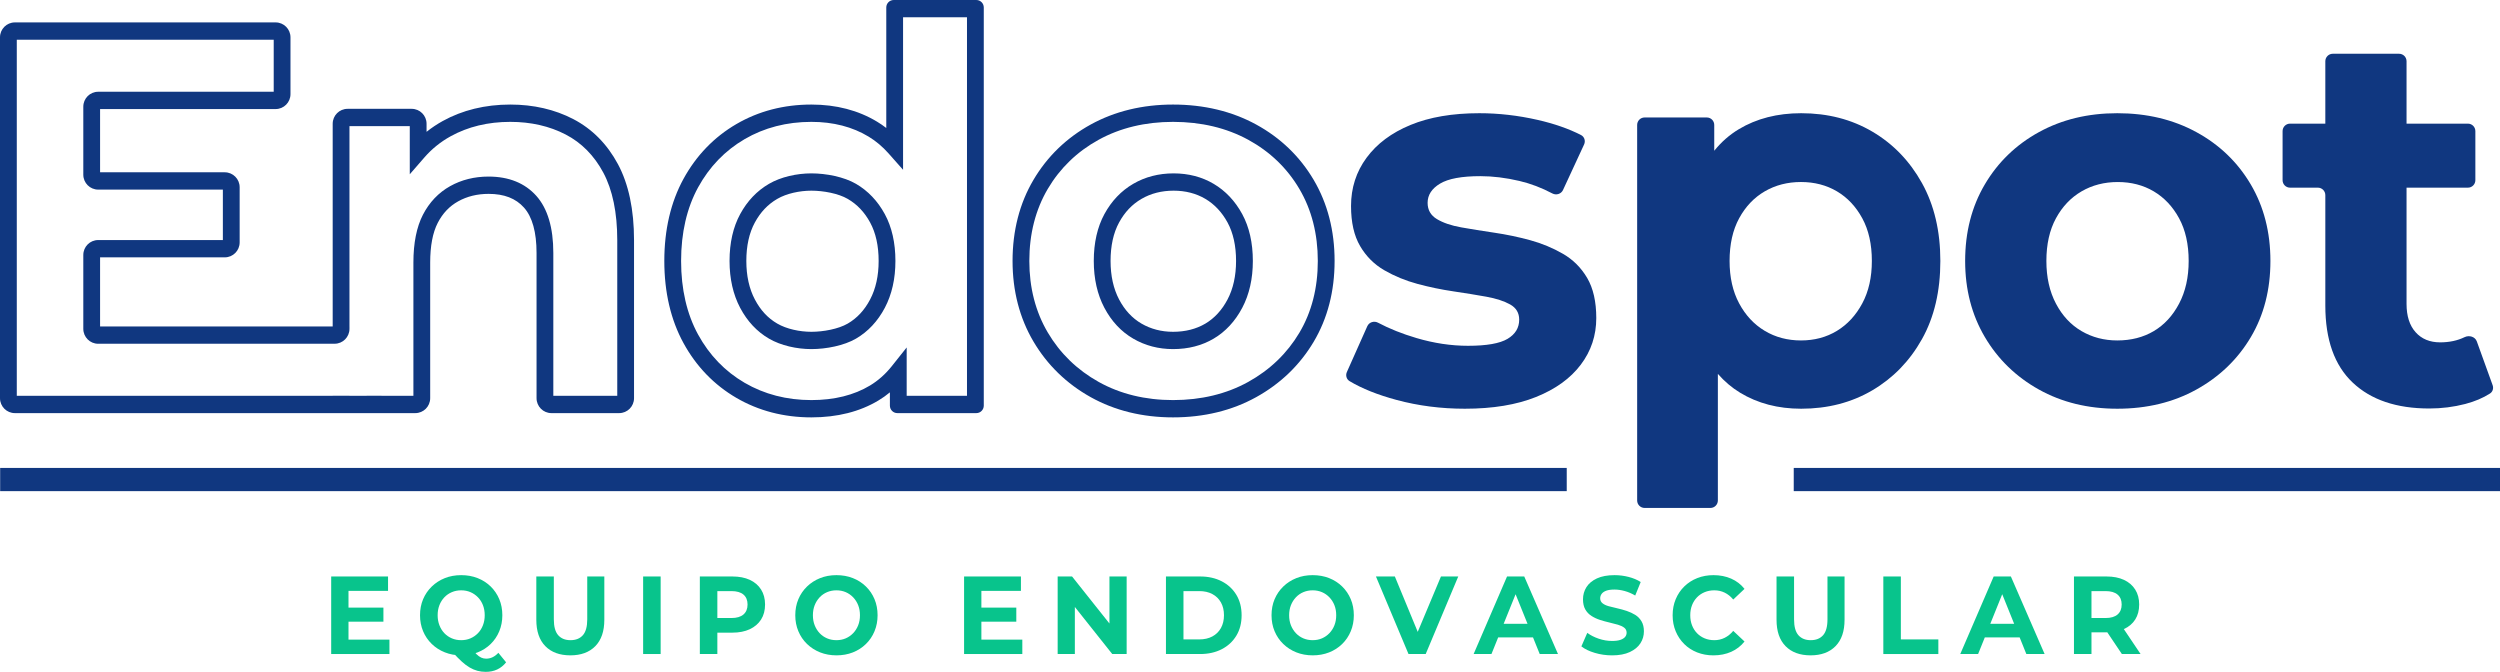
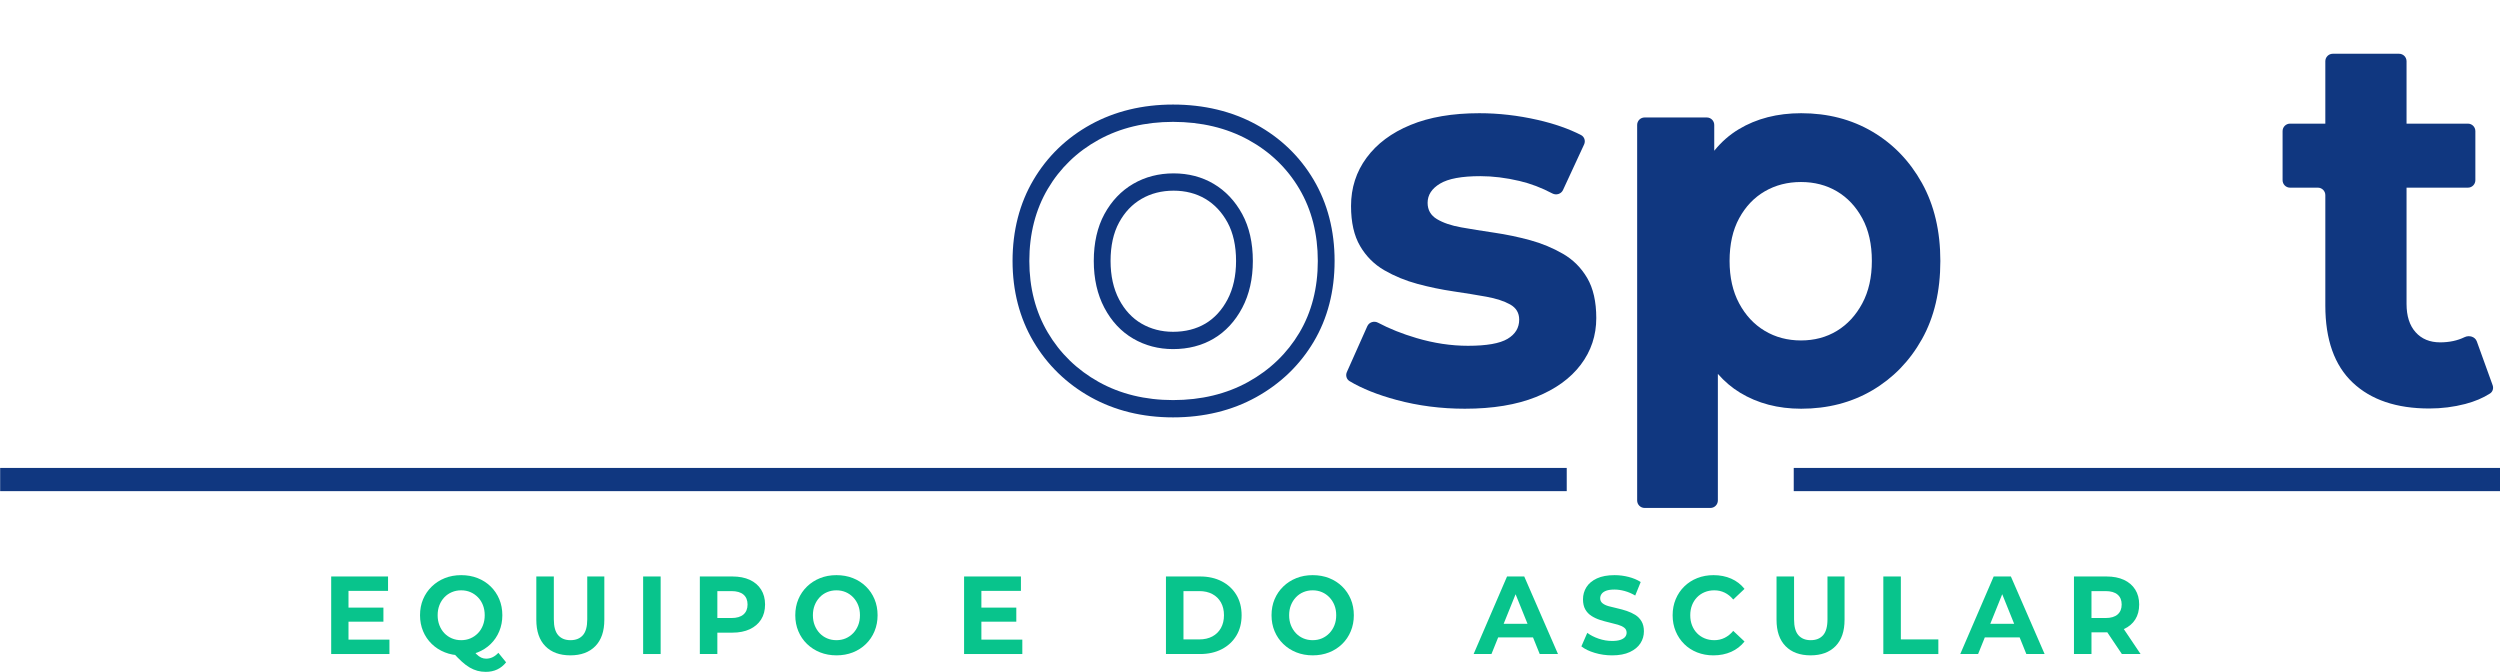
<svg xmlns="http://www.w3.org/2000/svg" width="186" height="50" viewBox="0 0 186 50" fill="none">
  <g clip-path="url(#clip0_65_1698)">
    <path d="M25.832 45.206H28.526V46.253H25.832V45.206ZM25.928 47.588H28.974V48.659H24.641V42.89H28.87V43.961H25.928V47.588Z" fill="#08C48C" />
    <path d="M36.143 49.986C35.924 49.986 35.718 49.96 35.523 49.908C35.329 49.856 35.137 49.775 34.948 49.665C34.758 49.555 34.563 49.408 34.36 49.224C34.157 49.04 33.931 48.81 33.681 48.535L35.048 48.181C35.192 48.384 35.325 48.547 35.447 48.667C35.57 48.788 35.688 48.875 35.803 48.927C35.918 48.979 36.039 49.005 36.167 49.005C36.508 49.005 36.812 48.86 37.078 48.569L37.654 49.277C37.275 49.75 36.772 49.986 36.143 49.986ZM34.312 47.629C34.563 47.629 34.793 47.584 35.004 47.493C35.214 47.402 35.399 47.275 35.559 47.11C35.719 46.945 35.843 46.748 35.931 46.52C36.019 46.292 36.063 46.044 36.063 45.775C36.063 45.5 36.019 45.25 35.931 45.024C35.843 44.799 35.719 44.604 35.559 44.439C35.399 44.274 35.214 44.147 35.004 44.056C34.793 43.965 34.563 43.92 34.312 43.92C34.062 43.92 33.83 43.965 33.617 44.056C33.403 44.147 33.218 44.274 33.061 44.439C32.904 44.604 32.781 44.799 32.693 45.024C32.605 45.25 32.561 45.5 32.561 45.775C32.561 46.044 32.605 46.292 32.693 46.52C32.781 46.748 32.904 46.945 33.061 47.11C33.218 47.275 33.403 47.402 33.617 47.493C33.83 47.584 34.062 47.629 34.312 47.629ZM34.312 48.758C33.875 48.758 33.47 48.684 33.097 48.535C32.724 48.387 32.399 48.178 32.122 47.909C31.844 47.64 31.63 47.324 31.478 46.961C31.326 46.599 31.25 46.203 31.25 45.775C31.25 45.341 31.326 44.944 31.478 44.584C31.63 44.224 31.844 43.909 32.122 43.64C32.399 43.37 32.723 43.162 33.093 43.013C33.464 42.865 33.87 42.791 34.312 42.791C34.755 42.791 35.161 42.864 35.531 43.009C35.902 43.155 36.225 43.362 36.503 43.631C36.78 43.901 36.994 44.217 37.146 44.579C37.298 44.942 37.374 45.341 37.374 45.775C37.374 46.203 37.298 46.6 37.146 46.965C36.994 47.331 36.78 47.648 36.503 47.917C36.225 48.187 35.902 48.394 35.531 48.539C35.161 48.685 34.755 48.758 34.312 48.758Z" fill="#08C48C" />
    <path d="M42.436 48.758C41.642 48.758 41.021 48.53 40.573 48.074C40.125 47.618 39.902 46.964 39.902 46.112V42.89H41.205V46.08C41.205 46.623 41.314 47.018 41.533 47.263C41.751 47.507 42.055 47.629 42.444 47.629C42.838 47.629 43.145 47.507 43.363 47.263C43.582 47.018 43.691 46.623 43.691 46.08V42.89H44.962V46.112C44.962 46.964 44.738 47.618 44.291 48.074C43.843 48.53 43.225 48.758 42.436 48.758Z" fill="#08C48C" />
    <path d="M49.152 42.89H47.849V48.659H49.152V42.89Z" fill="#08C48C" />
    <path d="M53.371 46.615L52.78 45.981H54.419C54.813 45.981 55.111 45.893 55.314 45.717C55.517 45.541 55.618 45.294 55.618 44.975C55.618 44.657 55.517 44.41 55.314 44.237C55.111 44.064 54.813 43.978 54.419 43.978H52.78L53.371 43.343V46.615ZM52.068 48.659V42.89H54.49C54.991 42.89 55.423 42.974 55.786 43.141C56.148 43.309 56.428 43.549 56.625 43.862C56.822 44.176 56.921 44.547 56.921 44.975C56.921 45.409 56.822 45.782 56.625 46.092C56.428 46.402 56.148 46.643 55.786 46.813C55.423 46.983 54.991 47.069 54.49 47.069H52.78L53.371 46.467V48.659H52.068Z" fill="#08C48C" />
    <path d="M62.23 47.629C62.481 47.629 62.711 47.584 62.922 47.493C63.133 47.402 63.318 47.273 63.478 47.106C63.638 46.938 63.761 46.743 63.849 46.52C63.937 46.298 63.981 46.05 63.981 45.775C63.981 45.5 63.937 45.251 63.849 45.029C63.761 44.806 63.638 44.611 63.478 44.443C63.318 44.276 63.133 44.147 62.922 44.056C62.711 43.966 62.481 43.92 62.23 43.92C61.98 43.92 61.748 43.966 61.535 44.056C61.322 44.147 61.136 44.276 60.979 44.443C60.822 44.611 60.7 44.806 60.612 45.029C60.524 45.251 60.48 45.5 60.48 45.775C60.48 46.05 60.524 46.298 60.612 46.52C60.7 46.743 60.822 46.938 60.979 47.106C61.136 47.273 61.322 47.402 61.535 47.493C61.748 47.584 61.98 47.629 62.23 47.629ZM62.238 48.758C61.796 48.758 61.388 48.684 61.015 48.536C60.642 48.387 60.317 48.178 60.04 47.909C59.763 47.64 59.548 47.324 59.397 46.961C59.245 46.599 59.169 46.203 59.169 45.775C59.169 45.341 59.245 44.944 59.397 44.584C59.548 44.224 59.763 43.909 60.04 43.64C60.317 43.37 60.641 43.162 61.011 43.014C61.382 42.865 61.788 42.791 62.23 42.791C62.673 42.791 63.079 42.864 63.45 43.009C63.82 43.155 64.144 43.362 64.421 43.632C64.698 43.901 64.913 44.217 65.064 44.579C65.216 44.942 65.292 45.341 65.292 45.775C65.292 46.203 65.216 46.6 65.064 46.965C64.913 47.331 64.698 47.648 64.421 47.917C64.144 48.187 63.82 48.394 63.45 48.54C63.079 48.685 62.676 48.758 62.238 48.758Z" fill="#08C48C" />
    <path d="M72.919 45.206H75.613V46.253H72.919V45.206ZM73.015 47.588H76.061V48.659H71.728V42.89H75.957V43.961H73.015V47.588Z" fill="#08C48C" />
-     <path d="M78.69 48.66V42.89H79.761L83.063 47.044H82.543V42.89H83.823V48.66H82.751L79.45 44.505H79.969V48.66H78.69Z" fill="#08C48C" />
    <path d="M88.05 47.572H89.226C89.599 47.572 89.922 47.499 90.197 47.353C90.471 47.208 90.685 46.999 90.837 46.727C90.988 46.455 91.064 46.138 91.064 45.775C91.064 45.407 90.988 45.088 90.837 44.819C90.685 44.55 90.471 44.342 90.197 44.197C89.922 44.051 89.599 43.978 89.226 43.978H88.05V47.572ZM86.747 48.66V42.89H89.29C89.897 42.89 90.433 43.01 90.897 43.249C91.36 43.488 91.722 43.823 91.984 44.254C92.245 44.686 92.376 45.193 92.376 45.775C92.376 46.357 92.245 46.864 91.984 47.295C91.722 47.727 91.36 48.062 90.897 48.301C90.433 48.54 89.897 48.66 89.29 48.66H86.747Z" fill="#08C48C" />
    <path d="M97.663 47.629C97.914 47.629 98.144 47.584 98.355 47.493C98.565 47.402 98.751 47.273 98.91 47.106C99.07 46.938 99.194 46.743 99.282 46.52C99.37 46.298 99.414 46.05 99.414 45.775C99.414 45.5 99.37 45.251 99.282 45.029C99.194 44.806 99.07 44.611 98.91 44.443C98.751 44.276 98.565 44.147 98.355 44.056C98.144 43.966 97.914 43.92 97.663 43.92C97.413 43.92 97.181 43.966 96.968 44.056C96.754 44.147 96.569 44.276 96.412 44.443C96.255 44.611 96.132 44.806 96.044 45.029C95.956 45.251 95.912 45.5 95.912 45.775C95.912 46.05 95.956 46.298 96.044 46.52C96.132 46.743 96.255 46.938 96.412 47.106C96.569 47.273 96.754 47.402 96.968 47.493C97.181 47.584 97.413 47.629 97.663 47.629ZM97.671 48.758C97.229 48.758 96.821 48.684 96.448 48.536C96.075 48.387 95.75 48.178 95.473 47.909C95.196 47.64 94.981 47.324 94.829 46.961C94.677 46.599 94.602 46.203 94.602 45.775C94.602 45.341 94.677 44.944 94.829 44.584C94.981 44.224 95.196 43.909 95.473 43.64C95.75 43.37 96.074 43.162 96.444 43.014C96.814 42.865 97.221 42.791 97.663 42.791C98.106 42.791 98.512 42.864 98.882 43.009C99.253 43.155 99.576 43.362 99.854 43.632C100.131 43.901 100.345 44.217 100.497 44.579C100.649 44.942 100.725 45.341 100.725 45.775C100.725 46.203 100.649 46.6 100.497 46.965C100.345 47.331 100.131 47.648 99.854 47.917C99.576 48.187 99.253 48.394 98.882 48.54C98.512 48.685 98.108 48.758 97.671 48.758Z" fill="#08C48C" />
-     <path d="M104.793 48.66L102.37 42.89H103.777L105.888 48H105.064L107.207 42.89H108.494L106.072 48.66H104.793Z" fill="#08C48C" />
    <path d="M110.893 47.423L111.221 46.409H114.115L114.451 47.423H110.893ZM109.638 48.659L112.124 42.89H113.404L115.914 48.659H114.555L112.5 43.566H113.02L110.965 48.659H109.638Z" fill="#08C48C" />
    <path d="M119.941 48.759C119.493 48.759 119.063 48.697 118.65 48.573C118.237 48.45 117.905 48.289 117.654 48.091L118.094 47.085C118.329 47.261 118.611 47.405 118.942 47.518C119.272 47.631 119.605 47.687 119.941 47.687C120.197 47.687 120.403 47.66 120.561 47.605C120.718 47.55 120.834 47.477 120.909 47.386C120.983 47.295 121.02 47.19 121.02 47.069C121.02 46.915 120.961 46.793 120.844 46.702C120.727 46.611 120.571 46.537 120.377 46.48C120.182 46.422 119.97 46.367 119.741 46.315C119.512 46.263 119.281 46.199 119.05 46.125C118.818 46.051 118.604 45.952 118.41 45.828C118.215 45.705 118.061 45.543 117.946 45.342C117.832 45.142 117.775 44.89 117.775 44.588C117.775 44.258 117.86 43.957 118.03 43.685C118.201 43.413 118.461 43.197 118.81 43.034C119.159 42.872 119.597 42.791 120.125 42.791C120.477 42.791 120.824 42.835 121.168 42.923C121.512 43.011 121.812 43.137 122.068 43.302L121.66 44.308C121.409 44.159 121.151 44.048 120.884 43.974C120.618 43.9 120.362 43.863 120.117 43.863C119.861 43.863 119.656 43.891 119.501 43.949C119.347 44.007 119.234 44.085 119.162 44.184C119.09 44.283 119.054 44.393 119.054 44.514C119.054 44.668 119.112 44.791 119.23 44.885C119.347 44.978 119.501 45.051 119.693 45.103C119.885 45.156 120.098 45.208 120.333 45.26C120.567 45.312 120.799 45.377 121.028 45.453C121.257 45.53 121.468 45.628 121.66 45.746C121.852 45.864 122.007 46.023 122.128 46.224C122.247 46.425 122.307 46.673 122.307 46.97C122.307 47.294 122.221 47.591 122.048 47.86C121.874 48.13 121.612 48.346 121.26 48.511C120.908 48.676 120.469 48.759 119.941 48.759Z" fill="#08C48C" />
    <path d="M127.474 48.759C127.042 48.759 126.641 48.685 126.27 48.54C125.9 48.395 125.579 48.187 125.307 47.918C125.035 47.649 124.824 47.333 124.672 46.97C124.52 46.607 124.444 46.209 124.444 45.775C124.444 45.341 124.52 44.943 124.672 44.58C124.824 44.217 125.036 43.901 125.311 43.632C125.586 43.363 125.908 43.155 126.278 43.01C126.649 42.864 127.05 42.791 127.482 42.791C127.967 42.791 128.406 42.878 128.801 43.051C129.195 43.224 129.526 43.478 129.792 43.813L128.953 44.605C128.766 44.379 128.554 44.209 128.317 44.093C128.08 43.978 127.823 43.92 127.546 43.92C127.284 43.92 127.045 43.966 126.826 44.056C126.608 44.147 126.418 44.275 126.258 44.44C126.099 44.605 125.975 44.8 125.887 45.025C125.799 45.25 125.755 45.5 125.755 45.775C125.755 46.05 125.799 46.3 125.887 46.525C125.975 46.75 126.099 46.945 126.258 47.11C126.418 47.275 126.608 47.403 126.826 47.493C127.045 47.584 127.284 47.629 127.546 47.629C127.823 47.629 128.08 47.57 128.317 47.452C128.554 47.334 128.766 47.162 128.953 46.937L129.792 47.728C129.526 48.063 129.195 48.319 128.801 48.495C128.406 48.671 127.964 48.759 127.474 48.759Z" fill="#08C48C" />
    <path d="M134.709 48.758C133.914 48.758 133.293 48.53 132.846 48.074C132.398 47.618 132.174 46.964 132.174 46.112V42.89H133.478V46.08C133.478 46.623 133.587 47.018 133.805 47.263C134.024 47.507 134.327 47.629 134.717 47.629C135.111 47.629 135.417 47.507 135.636 47.263C135.854 47.018 135.964 46.623 135.964 46.08V42.89H137.235V46.112C137.235 46.964 137.011 47.618 136.563 48.074C136.115 48.53 135.497 48.758 134.709 48.758Z" fill="#08C48C" />
    <path d="M140.12 48.66V42.89H141.423V47.572H144.213V48.66H140.12Z" fill="#08C48C" />
    <path d="M147.099 47.423L147.426 46.409H150.321L150.656 47.423H147.099ZM145.844 48.659L148.33 42.89H149.609L152.119 48.659H150.76L148.706 43.566H149.225L147.171 48.659H145.844Z" fill="#08C48C" />
    <path d="M157.868 48.66L156.461 46.566H157.852L159.259 48.66H157.868ZM155.606 46.615L155.014 45.981H156.653C157.047 45.981 157.346 45.893 157.548 45.717C157.751 45.541 157.852 45.294 157.852 44.975C157.852 44.657 157.751 44.411 157.548 44.238C157.346 44.065 157.047 43.978 156.653 43.978H155.014L155.606 43.343V46.615ZM154.303 48.66V42.89H156.725C157.226 42.89 157.658 42.974 158.02 43.141C158.382 43.309 158.662 43.55 158.86 43.863C159.057 44.176 159.155 44.547 159.155 44.975C159.155 45.409 159.057 45.782 158.86 46.092C158.662 46.403 158.382 46.639 158.02 46.801C157.658 46.963 157.226 47.044 156.725 47.044H155.014L155.606 46.467V48.66H154.303Z" fill="#08C48C" />
-     <path d="M60.366 14.186C59.504 14.186 58.524 14.392 57.827 14.798C57.126 15.206 56.581 15.78 56.16 16.556C55.74 17.327 55.527 18.289 55.527 19.416C55.527 20.52 55.741 21.485 56.163 22.283C56.585 23.083 57.129 23.669 57.827 24.074C58.524 24.48 59.504 24.686 60.366 24.686C61.253 24.686 62.374 24.48 63.071 24.075C63.769 23.669 64.313 23.083 64.735 22.283C65.157 21.484 65.371 20.519 65.371 19.416C65.371 18.29 65.158 17.327 64.739 16.556C64.317 15.781 63.771 15.205 63.071 14.798C62.374 14.392 61.253 14.186 60.366 14.186ZM60.366 25.973C59.286 25.973 58.099 25.711 57.214 25.195C56.318 24.675 55.596 23.903 55.066 22.899C54.544 21.91 54.278 20.738 54.278 19.416C54.278 18.065 54.545 16.891 55.071 15.926C55.599 14.953 56.321 14.196 57.214 13.677C58.099 13.161 59.286 12.899 60.366 12.899C61.471 12.899 62.798 13.161 63.685 13.677C64.577 14.196 65.298 14.953 65.827 15.926C66.353 16.892 66.619 18.067 66.619 19.416C66.619 20.737 66.354 21.908 65.832 22.899V22.899C65.301 23.903 64.579 24.675 63.685 25.195C62.798 25.711 61.471 25.973 60.366 25.973ZM60.366 9.067C58.533 9.067 56.862 9.499 55.4 10.352C53.942 11.203 52.778 12.409 51.94 13.938C51.1 15.473 50.674 17.316 50.674 19.416C50.674 21.517 51.1 23.36 51.94 24.894C52.777 26.423 53.941 27.63 55.4 28.48C56.862 29.333 58.533 29.766 60.366 29.766C62.068 29.766 63.535 29.401 64.728 28.683C65.334 28.318 65.88 27.834 66.35 27.243L67.457 25.851V29.448H71.944V1.287H67.188V12.633L66.103 11.408C65.661 10.91 65.166 10.493 64.63 10.168C63.425 9.437 61.99 9.067 60.366 9.067ZM60.366 31.053C58.315 31.053 56.438 30.564 54.785 29.601C53.126 28.633 51.803 27.263 50.853 25.527C49.906 23.798 49.425 21.742 49.425 19.416C49.425 17.091 49.906 15.035 50.853 13.305C51.804 11.569 53.127 10.199 54.785 9.232C56.438 8.268 58.315 7.779 60.366 7.779C62.217 7.779 63.864 8.21 65.263 9.059C65.495 9.2 65.721 9.354 65.939 9.523V0.556C65.939 0.249 66.187 0 66.493 0H72.639C72.945 0 73.193 0.249 73.193 0.556V30.18C73.193 30.487 72.945 30.736 72.639 30.736H66.762C66.456 30.736 66.208 30.487 66.208 30.18V29.191C65.938 29.415 65.654 29.616 65.358 29.794C63.972 30.629 62.292 31.053 60.366 31.053Z" fill="#103780" />
    <path d="M87.314 14.186C86.426 14.186 85.622 14.392 84.926 14.798C84.225 15.206 83.679 15.781 83.258 16.556C82.838 17.327 82.626 18.29 82.626 19.416C82.626 20.519 82.84 21.484 83.262 22.283C83.677 23.072 84.237 23.674 84.926 24.075C85.622 24.48 86.413 24.686 87.275 24.686C88.186 24.686 88.994 24.481 89.679 24.077C90.355 23.677 90.91 23.073 91.327 22.284C91.749 21.484 91.963 20.519 91.963 19.416C91.963 18.29 91.75 17.328 91.331 16.556C90.914 15.79 90.359 15.198 89.678 14.795C88.994 14.391 88.199 14.186 87.314 14.186ZM87.275 25.973C86.195 25.973 85.198 25.711 84.312 25.195C83.416 24.675 82.694 23.902 82.165 22.899C81.642 21.909 81.377 20.737 81.377 19.416C81.377 18.066 81.644 16.892 82.169 15.926C82.698 14.954 83.419 14.197 84.312 13.677C85.198 13.161 86.208 12.899 87.314 12.899C88.42 12.899 89.424 13.161 90.299 13.679C91.178 14.199 91.891 14.955 92.42 15.926C92.945 16.893 93.212 18.067 93.212 19.416C93.212 20.736 92.947 21.908 92.424 22.899C91.895 23.901 91.18 24.673 90.299 25.193C89.424 25.711 88.407 25.973 87.275 25.973ZM87.275 9.067C85.208 9.067 83.345 9.515 81.738 10.4C80.139 11.279 78.866 12.509 77.954 14.055C77.044 15.598 76.582 17.402 76.582 19.416C76.582 21.404 77.044 23.195 77.954 24.737C78.866 26.285 80.141 27.522 81.741 28.415C83.347 29.311 85.209 29.766 87.275 29.766C89.367 29.766 91.249 29.311 92.869 28.414C94.482 27.52 95.763 26.289 96.674 24.755C97.584 23.225 98.045 21.429 98.045 19.416C98.045 17.403 97.584 15.599 96.673 14.055C95.762 12.51 94.483 11.281 92.873 10.401C91.251 9.516 89.368 9.067 87.275 9.067ZM87.275 31.053C84.999 31.053 82.937 30.546 81.146 29.547C79.349 28.544 77.916 27.151 76.887 25.406C75.856 23.659 75.334 21.643 75.334 19.416C75.334 17.163 75.856 15.134 76.887 13.387C77.917 11.64 79.351 10.254 81.15 9.264C82.94 8.279 85 7.779 87.275 7.779C89.574 7.779 91.654 8.279 93.457 9.263C95.269 10.253 96.71 11.64 97.74 13.387C98.771 15.135 99.294 17.164 99.294 19.416C99.294 21.67 98.77 23.692 97.739 25.427C96.71 27.158 95.271 28.545 93.46 29.548C91.657 30.547 89.576 31.053 87.275 31.053Z" fill="#103780" />
    <path d="M116.28 18.881C115.523 18.444 114.708 18.107 113.836 17.868C112.963 17.631 112.078 17.446 111.18 17.313C110.281 17.18 109.46 17.049 108.716 16.916C107.972 16.784 107.369 16.579 106.907 16.301C106.445 16.023 106.214 15.62 106.214 15.09C106.214 14.508 106.522 14.032 107.138 13.662C107.754 13.291 108.755 13.106 110.141 13.106C111.064 13.106 112.032 13.225 113.047 13.463C113.876 13.658 114.692 13.968 115.496 14.393C115.786 14.546 116.15 14.434 116.288 14.136L117.857 10.748C117.978 10.488 117.881 10.176 117.626 10.046C116.713 9.578 115.636 9.203 114.394 8.919C112.944 8.589 111.501 8.423 110.063 8.423C108.062 8.423 106.355 8.714 104.944 9.296C103.532 9.878 102.441 10.692 101.672 11.737C100.902 12.782 100.517 13.979 100.517 15.329C100.517 16.546 100.741 17.538 101.191 18.305C101.639 19.073 102.243 19.674 103 20.111C103.757 20.547 104.578 20.884 105.463 21.123C106.349 21.361 107.24 21.546 108.139 21.678C109.037 21.811 109.851 21.943 110.583 22.075C111.315 22.208 111.904 22.4 112.354 22.651C112.803 22.902 113.028 23.28 113.028 23.782C113.028 24.391 112.739 24.867 112.161 25.211C111.584 25.555 110.602 25.727 109.217 25.727C107.959 25.727 106.682 25.535 105.386 25.151C104.324 24.837 103.369 24.456 102.522 24.007C102.229 23.852 101.861 23.969 101.726 24.272L100.206 27.682C100.097 27.928 100.178 28.219 100.409 28.357C101.33 28.909 102.495 29.375 103.904 29.755C105.521 30.191 107.215 30.409 108.985 30.409C111.064 30.409 112.828 30.118 114.279 29.536C115.728 28.955 116.839 28.154 117.608 27.135C118.378 26.117 118.763 24.959 118.763 23.663C118.763 22.446 118.538 21.454 118.089 20.686C117.64 19.919 117.037 19.317 116.28 18.881Z" fill="#103780" />
    <path d="M138.554 22.571C138.079 23.458 137.451 24.139 136.668 24.615C135.885 25.091 134.994 25.329 133.993 25.329C132.992 25.329 132.093 25.091 131.298 24.615C130.502 24.139 129.867 23.458 129.392 22.571C128.917 21.685 128.681 20.633 128.681 19.416C128.681 18.172 128.917 17.114 129.392 16.241C129.867 15.367 130.502 14.7 131.298 14.236C132.093 13.774 132.992 13.542 133.993 13.542C134.994 13.542 135.885 13.774 136.668 14.236C137.451 14.7 138.079 15.367 138.554 16.241C139.029 17.114 139.266 18.172 139.266 19.416C139.266 20.633 139.029 21.685 138.554 22.571ZM139.3 9.792C137.747 8.879 135.982 8.423 134.007 8.423C132.236 8.423 130.69 8.819 129.368 9.613C128.67 10.032 128.062 10.569 127.54 11.217V9.295C127.54 8.989 127.292 8.74 126.986 8.74H122.358C122.052 8.74 121.804 8.989 121.804 9.295V37.235C121.804 37.542 122.052 37.791 122.358 37.791H127.256C127.561 37.791 127.809 37.542 127.809 37.235V27.816C128.298 28.375 128.848 28.844 129.464 29.218C130.773 30.012 132.287 30.409 134.007 30.409C135.982 30.409 137.747 29.953 139.3 29.04C140.852 28.127 142.084 26.857 142.995 25.23C143.906 23.603 144.362 21.665 144.362 19.416C144.362 17.193 143.906 15.262 142.995 13.621C142.084 11.982 140.852 10.705 139.3 9.792Z" fill="#103780" />
-     <path d="M162.125 22.591C161.65 23.491 161.021 24.172 160.239 24.635C159.455 25.098 158.551 25.329 157.525 25.329C156.549 25.329 155.663 25.098 154.868 24.635C154.073 24.172 153.437 23.491 152.963 22.591C152.488 21.692 152.251 20.634 152.251 19.416C152.251 18.173 152.488 17.114 152.963 16.241C153.437 15.368 154.073 14.7 154.868 14.237C155.663 13.774 156.562 13.543 157.563 13.543C158.564 13.543 159.455 13.774 160.239 14.237C161.021 14.7 161.65 15.368 162.125 16.241C162.599 17.114 162.837 18.173 162.837 19.416C162.837 20.634 162.599 21.692 162.125 22.591ZM163.414 9.832C161.695 8.893 159.731 8.423 157.525 8.423C155.343 8.423 153.399 8.893 151.693 9.832C149.986 10.771 148.645 12.068 147.67 13.721C146.695 15.375 146.207 17.273 146.207 19.416C146.207 21.533 146.695 23.418 147.67 25.072C148.645 26.725 149.986 28.028 151.693 28.981C153.399 29.933 155.343 30.409 157.525 30.409C159.731 30.409 161.695 29.933 163.414 28.981C165.133 28.028 166.481 26.732 167.456 25.091C168.431 23.451 168.919 21.559 168.919 19.416C168.919 17.273 168.431 15.375 167.456 13.721C166.481 12.068 165.133 10.771 163.414 9.832Z" fill="#103780" />
    <path d="M184.275 25.401C184.146 25.045 183.704 24.92 183.364 25.085C182.834 25.342 182.229 25.471 181.549 25.471C180.779 25.471 180.17 25.22 179.721 24.717C179.271 24.214 179.047 23.513 179.047 22.613V13.962H183.613C183.919 13.962 184.167 13.713 184.167 13.406V9.755C184.167 9.448 183.919 9.199 183.613 9.199H179.047V4.556C179.047 4.249 178.799 4 178.493 4H173.557C173.252 4 173.004 4.249 173.004 4.556V9.199H170.378C170.072 9.199 169.824 9.448 169.824 9.755V13.406C169.824 13.713 170.072 13.962 170.378 13.962H172.45C172.756 13.962 173.004 14.21 173.004 14.517L173.004 22.733C173.004 25.272 173.683 27.184 175.044 28.467C176.404 29.751 178.303 30.392 180.741 30.392C181.665 30.392 182.556 30.279 183.416 30.055C184.12 29.871 184.734 29.612 185.257 29.276C185.461 29.146 185.535 28.887 185.452 28.659L184.275 25.401Z" fill="#103780" />
-     <path d="M45.924 29.448H41.167V18.821C41.167 16.943 40.743 15.515 39.905 14.575C39.054 13.621 37.856 13.137 36.347 13.137C35.297 13.137 34.335 13.377 33.49 13.85C32.627 14.332 31.946 15.048 31.465 15.979C30.995 16.89 30.757 18.087 30.757 19.535V29.448H28.387V29.444H27.28V29.448H26V29.444H24.752V29.448H1.249V2.954H20.364V6.827H7.305C6.693 6.827 6.198 7.324 6.198 7.938V12.996C6.198 13.609 6.693 14.107 7.305 14.107H16.581V17.86H7.305C6.693 17.86 6.198 18.357 6.198 18.971V24.465C6.198 25.079 6.693 25.576 7.305 25.576H23.224V25.574H24.894C25.506 25.574 26.001 25.077 26.001 24.463V24.289H26V9.384H30.487V12.966L31.576 11.713C32.124 11.082 32.78 10.553 33.524 10.141C34.811 9.428 36.305 9.067 37.964 9.067C39.499 9.067 40.888 9.384 42.09 10.01C43.266 10.621 44.206 11.574 44.885 12.841C45.574 14.128 45.924 15.819 45.924 17.868V29.448ZM45.978 12.219C45.175 10.721 44.056 9.591 42.653 8.861C41.274 8.144 39.697 7.779 37.964 7.779C36.097 7.779 34.404 8.193 32.933 9.007C32.509 9.242 32.109 9.51 31.736 9.808V9.208C31.736 8.594 31.24 8.097 30.629 8.097H25.859C25.248 8.097 24.752 8.594 24.752 9.208V24.289H7.446V19.147H16.723C17.334 19.147 17.83 18.65 17.83 18.036V13.931C17.83 13.317 17.334 12.819 16.723 12.819H7.446V8.114H20.505C21.117 8.114 21.612 7.617 21.612 7.003V2.778C21.612 2.165 21.117 1.667 20.505 1.667H1.107C0.496 1.667 6.10352e-05 2.165 6.10352e-05 2.778V29.625C6.10352e-05 30.238 0.496 30.736 1.107 30.736H30.898C31.51 30.736 32.006 30.238 32.006 29.625V19.535C32.006 18.299 32.195 17.306 32.567 16.584C32.936 15.87 33.432 15.346 34.085 14.981C34.746 14.612 35.507 14.424 36.347 14.424C37.509 14.424 38.372 14.758 38.986 15.446C39.605 16.14 39.919 17.276 39.919 18.821V29.625C39.919 30.238 40.414 30.736 41.026 30.736H46.065C46.677 30.736 47.172 30.238 47.172 29.625V17.868C47.172 15.6 46.771 13.699 45.978 12.219Z" fill="#103780" />
    <path d="M0.012 34.814H116.565V36.541H0.012V34.814Z" fill="#103780" />
    <path d="M133.454 34.814H186V36.541H133.454V34.814Z" fill="#103780" />
  </g>
  <defs>
    <clipPath id="clip0_65_1698">
      <rect width="186" height="50" fill="white" />
    </clipPath>
  </defs>
</svg>